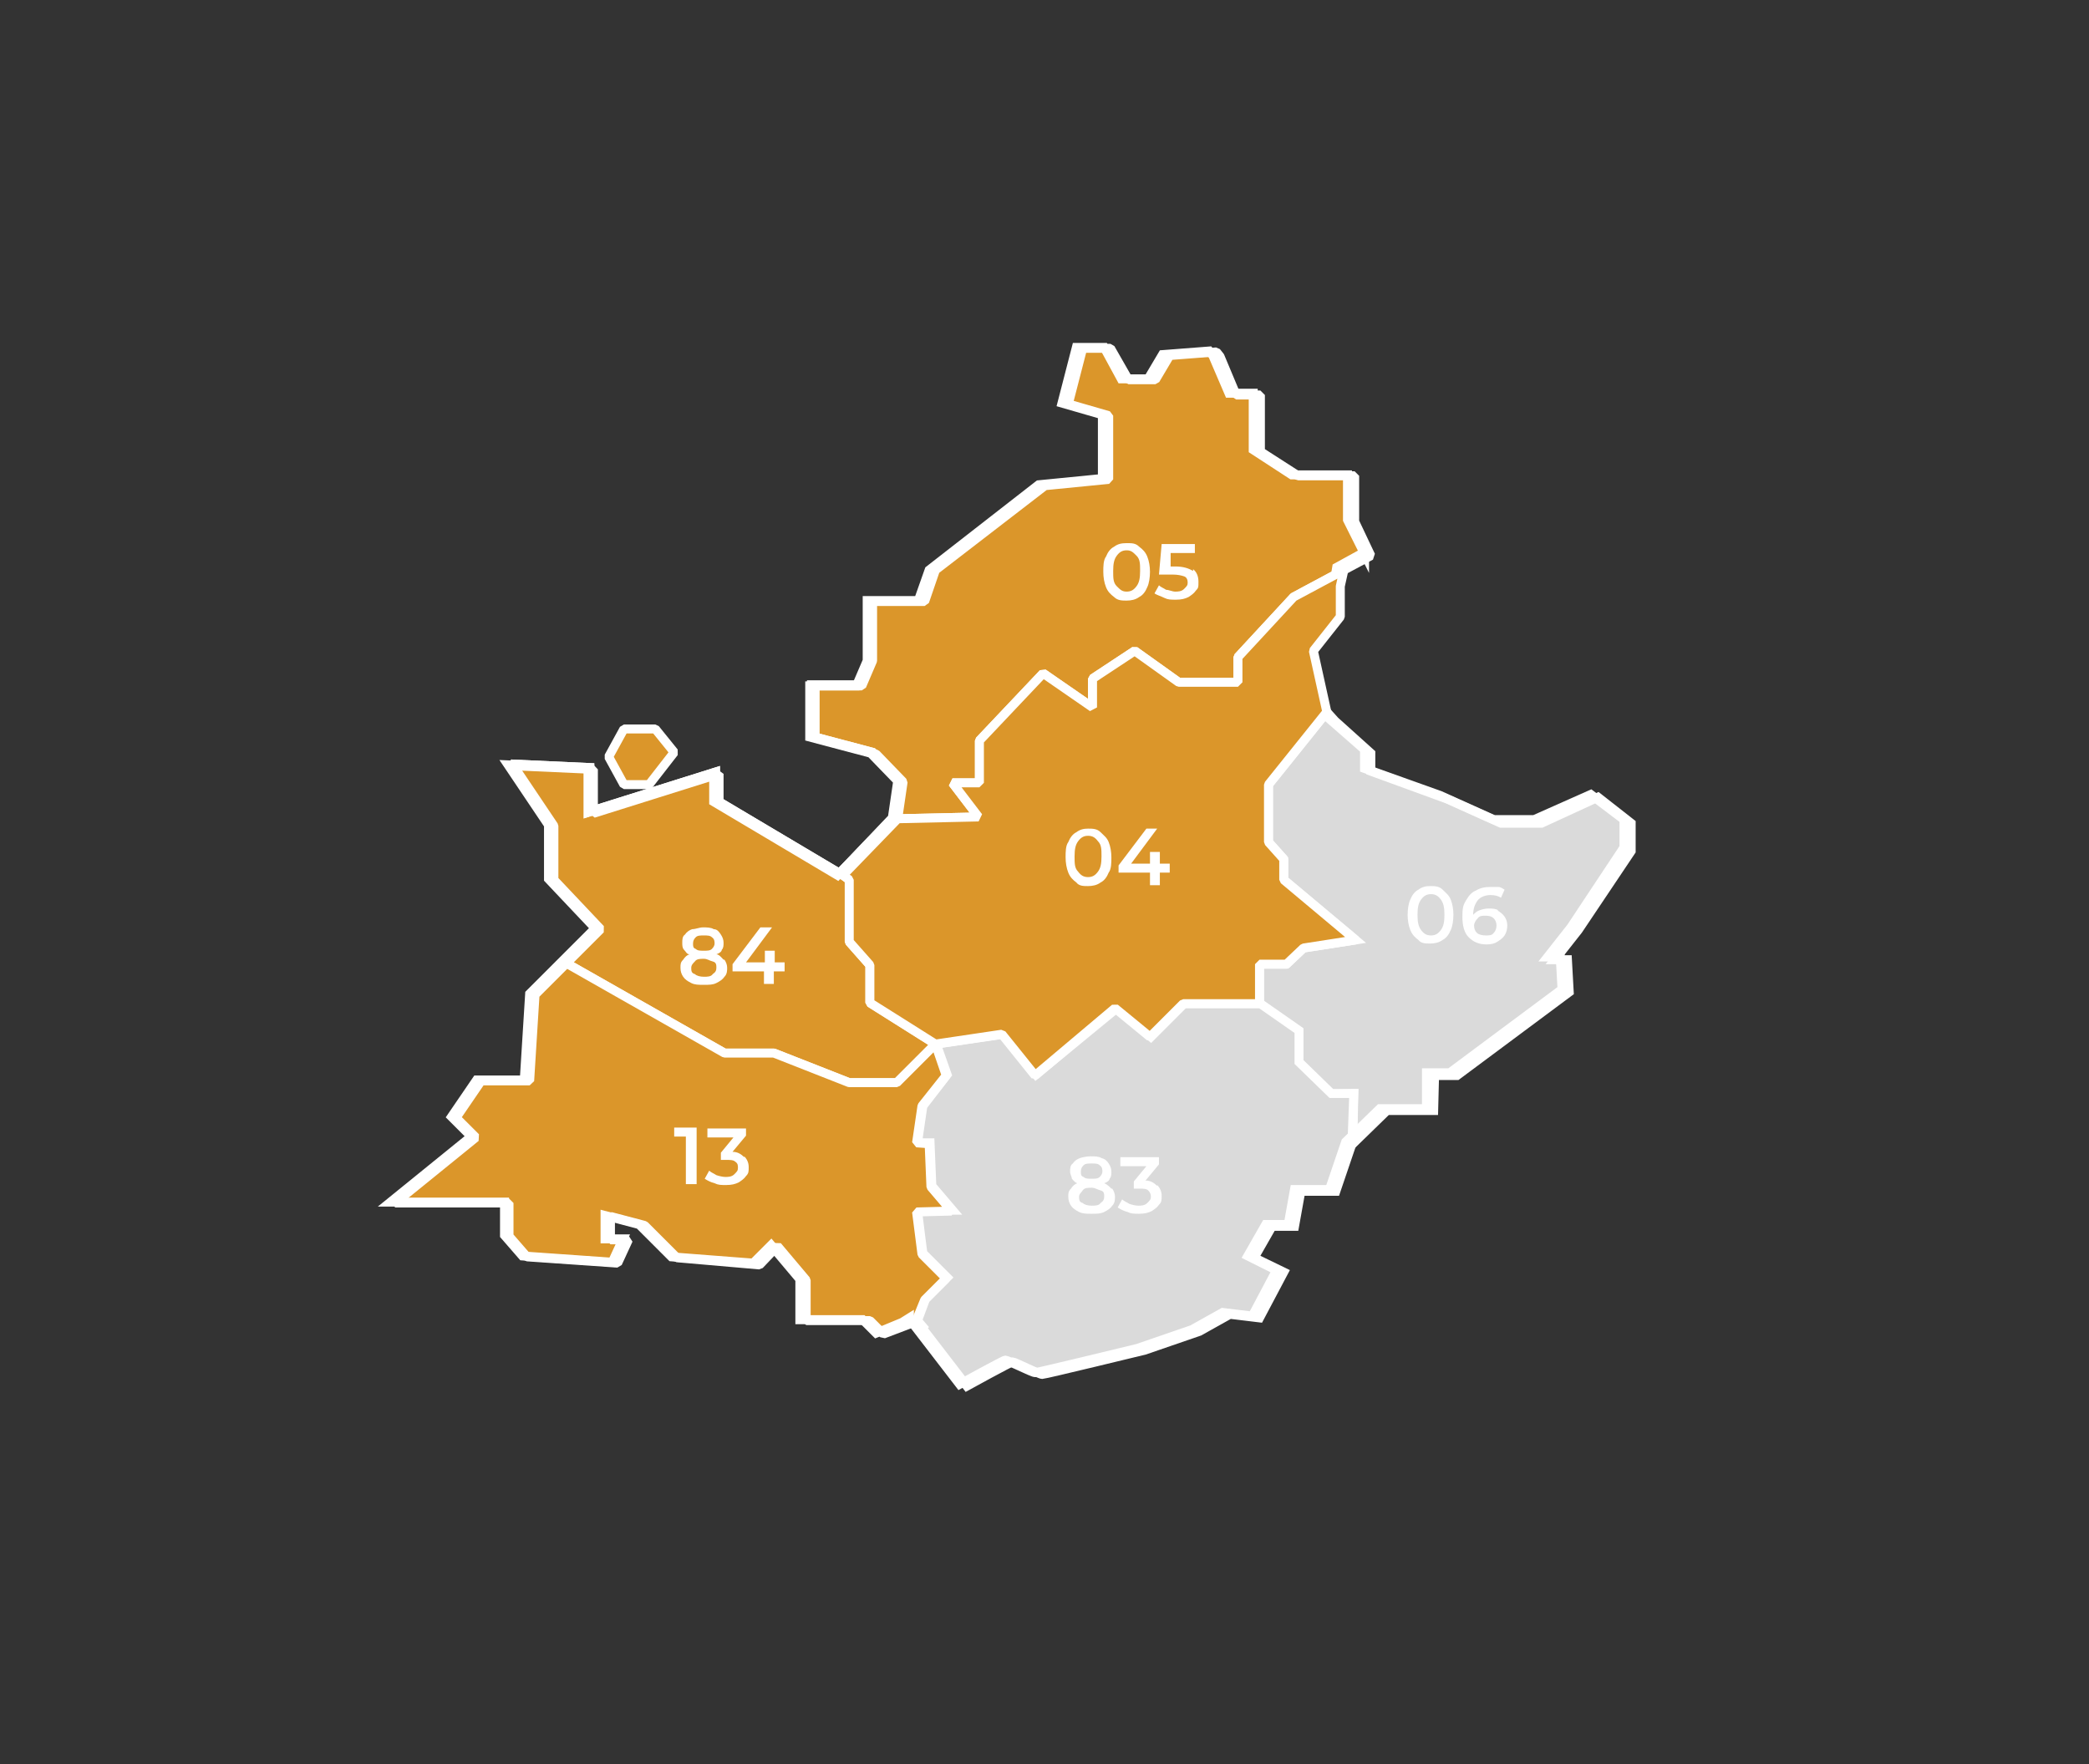
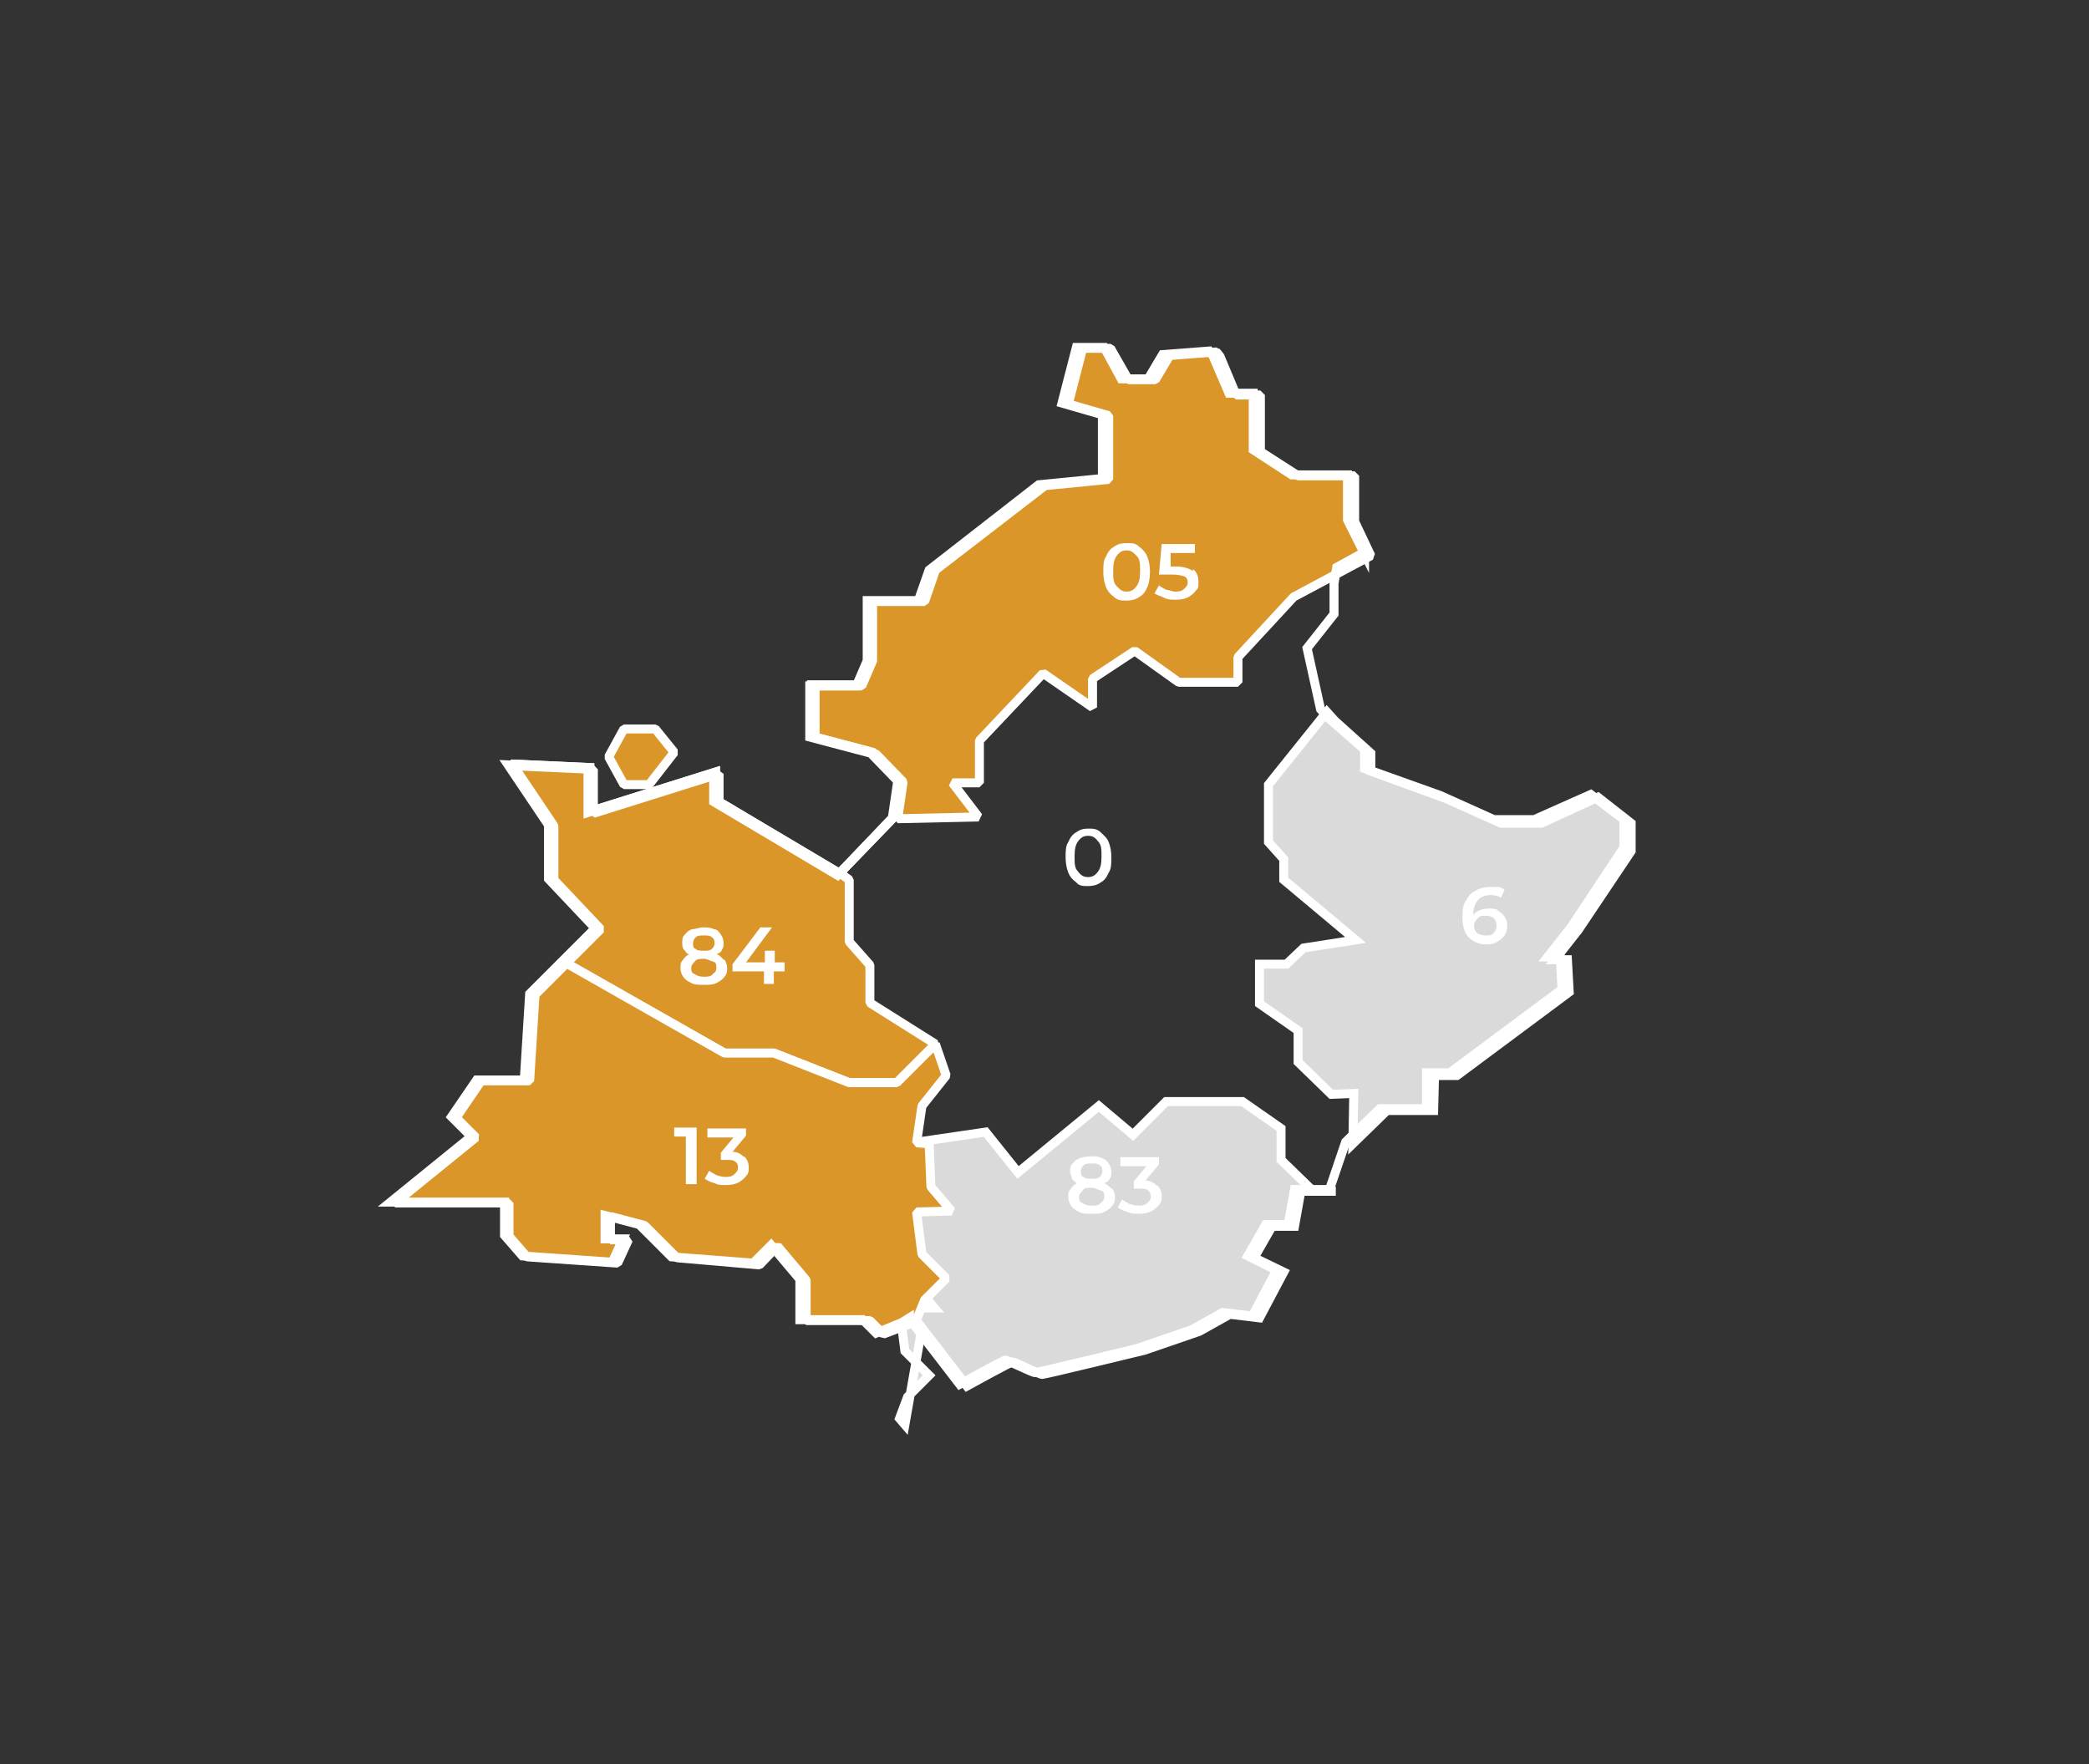
<svg xmlns="http://www.w3.org/2000/svg" version="1.1" viewBox="0 0 232.7 196.5">
  <rect x="0" y="0" width="232.7" height="196.5" fill="#333333" stroke="none" />
  <defs>
    <style>
      .cls-1 {
        fill: none;
      }

      .cls-1, .cls-2, .cls-3 {
        stroke: #fff;
      }

      .cls-1, .cls-3 {
        stroke-miterlimit: 10;
      }

      .cls-2 {
        fill: #db962a;
        stroke-linejoin: bevel;
      }

      .cls-4 {
        fill: #fff;
      }

      .cls-3 {
        fill: #dadada;
      }
    </style>
  </defs>
  <g>
    <g id="Calque_1">
      <g id="Calque_1-2" data-name="Calque_1">
        <g>
          <g>
            <polygon class="cls-2" points="69.5 81.2 73 81.2 75.1 83.8 72.3 87.4 69.5 87.4 67.8 84.3 69.5 81.2" />
            <polygon class="cls-2" points="94.6 98 94.6 104.9 96.9 107.5 96.9 111.7 104.2 116.3 99.9 120.6 94.6 120.6 86.2 117.3 80.7 117.3 63.1 107.3 66.9 103.5 61.7 98 61.7 92 57.2 85.3 66.1 85.7 66.1 90.6 80.1 86.2 80.1 89.3 93.9 97.5 94.6 98" />
            <polygon class="cls-2" points="135.9 39.7 137.7 44 140.4 44 140.4 50.3 144.6 53 150.9 53 150.9 58.1 152.7 61.9 144.1 66.5 137.9 73.2 137.9 76 131.3 76 126.4 72.5 121.7 75.6 121.7 78.8 116.2 75 109.1 82.5 109.1 87.2 106.1 87.2 109 91 100 91.2 100.6 87.1 97.6 84 90.8 82.2 90.8 76.4 96 76.4 97.2 73.6 97.2 67 103 67 104.2 63.5 116.4 54.1 123.5 53.4 123.5 46.3 119 45 120.6 38.8 123.7 38.8 125.7 42.3 128.7 42.3 130.3 39.6 135.5 39.2 135.9 39.7" />
            <polygon class="cls-3" points="148.7 80.3 152.7 83.9 152.7 85.9 161.2 89 167.2 91.7 171.7 91.7 178 88.8 181.7 91.7 181.7 94.8 175.8 103.6 173.2 106.9 174.6 106.9 174.8 110.5 162.3 119.8 159.8 119.8 159.7 123.7 154.5 123.7 150.7 127.4 150.8 121.8 148.3 121.9 144.6 118.3 144.6 114.8 140.3 111.8 140.3 107.4 143.3 107.4 145.2 105.6 151 104.7 143 98 143 95.7 141.3 93.8 141.3 87.4 147.8 79.3 148.7 80.3" />
-             <path class="cls-3" d="M102.7,147.9l5,6.5s4.9-2.7,5.1-2.7,3,1.4,3.3,1.4,11.4-2.7,11.4-2.7l6.1-2.1,3.4-1.9,3.3.4,2.7-5.1-3.3-1.6,2-3.5h2.5l.7-3.9h3.9l1.8-5.3.2-5.6h-2.5l-3.6-3.5v-3.5l-4.3-3h-8.5l-3.7,3.7-3.8-3.2-9,7.4-3.6-4.5-7.5,1.1,1.2,3.4-2.7,3.5-.6,4.1h1.4l.2,4.8,2.3,2.7h-3.9c0,.1.6,4.8.6,4.8l2.7,2.7-2.4,2.4-.9,2.4.6.7h0Z" />
+             <path class="cls-3" d="M102.7,147.9l5,6.5s4.9-2.7,5.1-2.7,3,1.4,3.3,1.4,11.4-2.7,11.4-2.7l6.1-2.1,3.4-1.9,3.3.4,2.7-5.1-3.3-1.6,2-3.5h2.5l.7-3.9h3.9h-2.5l-3.6-3.5v-3.5l-4.3-3h-8.5l-3.7,3.7-3.8-3.2-9,7.4-3.6-4.5-7.5,1.1,1.2,3.4-2.7,3.5-.6,4.1h1.4l.2,4.8,2.3,2.7h-3.9c0,.1.6,4.8.6,4.8l2.7,2.7-2.4,2.4-.9,2.4.6.7h0Z" />
            <polygon class="cls-2" points="101.3 147.5 98.4 148.6 96.9 147.1 89.8 147.1 89.8 142.6 86.6 138.8 84.6 140.9 75.4 140.1 71.8 136.5 68 135.5 68 138.1 70 138.1 68.8 140.7 58.7 140 56.7 137.7 56.7 134 44 134 53 126.7 50.8 124.5 53.6 120.4 59 120.4 59.6 110.8 63.1 107.3 80.7 117.3 86.2 117.3 94.6 120.6 99.9 120.6 104.2 116.3 105.4 119.8 102.7 123.2 102.1 127.3 103.5 127.4 103.7 132.2 106 134.9 102.1 135 102.7 139.7 105.4 142.4 103 144.8 102.1 147 101.3 147.5" />
          </g>
          <g>
            <path class="cls-1" d="M152,61.7l-1.9-3.8v-5h-6.2l-4.3-2.8v-6.3h-2.7l-1.8-4.2-.4-.5-5.2.4-1.6,2.7h-3l-1.9-3.5h-3.1l-1.6,6.2,4.5,1.3v7.1l-7.1.7-12.2,9.5-1.2,3.4h-5.7v6.7l-1.2,2.8h-5.2v5.7l6.8,1.8,3,3.1-.6,4.1-6.1,6.4-13.8-8.2v-3.2l-14,4.4v-4.9l-8.9-.4,4.5,6.7v6l5.2,5.5-3.8,3.8-3.5,3.5-.6,9.6h-5.3l-2.8,4.1,2.2,2.2-9,7.3h12.7v3.7l2,2.3,10,.7,1.2-2.6h-2v-2.6l3.8,1,3.6,3.6,9.1.7,2-2,3.2,3.8v4.5h7l1.5,1.5,2.9-1.2.8-.5v.2l.6.7,5,6.5s4.9-2.7,5.1-2.7,3,1.4,3.3,1.4,11.4-2.7,11.4-2.7l6.1-2.1,3.4-1.9,3.3.4,2.7-5.1-3.2-1.6,2-3.5h2.5l.7-3.9h3.9l1.8-5.3,3.8-3.7h5.2v-4h2.6l12.5-9.3-.2-3.6h-1.4l2.6-3.3,5.9-8.9v-3.1l-3.7-2.8-6.3,2.8h-4.5l-6-2.7-8.4-3v-2.1l-4-3.5-.9-1-1.5-6.8,3-3.8v-3.4l.3-1.8,3.1-1.7v.2Z" />
            <polyline class="cls-1" points="56.9 85.1 65.7 85.5 65.7 90.4 79.7 86 79.7 89.1 93.5 97.3 99.6 91 100.2 86.9 97.2 83.8 90.4 82 90.4 76.3 95.6 76.3 96.8 73.5 96.8 66.8" />
          </g>
-           <polygon class="cls-2" points="121.7 78.8 121.7 75.6 126.4 72.5 131.3 76 137.9 76 137.9 73.2 144.1 66.5 149.7 63.5 149.3 65.3 149.3 68.7 146.3 72.5 147.8 79.3 141.3 87.4 141.3 93.8 143 95.7 143 98 151 104.7 145.2 105.6 143.3 107.4 140.3 107.4 140.3 111.8 131.8 111.8 128.1 115.5 124.2 112.3 115.3 119.8 111.6 115.2 104.2 116.3 96.9 111.7 96.9 107.5 94.6 104.9 94.6 98 93.9 97.5 100 91.2 109 91 106.1 87.2 109.1 87.2 109.1 82.5 116.2 75 121.7 78.8" />
          <polyline class="cls-1" points="56.9 85.1 65.7 85.5 65.7 90.4 79.7 86 79.7 89.1 93.5 97.3 99.6 91 100.2 86.9 97.2 83.8 90.4 82 90.4 76.3 95.6 76.3 96.8 73.5 96.8 66.8" />
        </g>
        <g>
          <path class="cls-4" d="M119.9,98.3c-.4-.3-.7-.6-.9-1.1-.2-.5-.3-1.1-.3-1.7s0-1.3.3-1.7c.2-.5.5-.9.9-1.1.4-.3.8-.4,1.3-.4s1,0,1.4.4.7.6.9,1.1c.2.5.3,1.1.3,1.7s0,1.3-.3,1.7c-.2.5-.5.9-.9,1.1-.4.3-.9.4-1.4.4s-1,0-1.3-.4ZM122.3,97.1c.3-.4.4-.9.4-1.7s0-1.3-.4-1.7c-.3-.4-.6-.6-1.1-.6s-.8.2-1.1.6c-.3.4-.4.9-.4,1.7s0,1.3.4,1.7c.3.4.6.6,1.1.6s.8-.2,1.1-.6Z" />
-           <path class="cls-4" d="M130.3,97.2h-1.1v1.4h-1.1v-1.4h-3.5v-.8l3.1-4.1h1.2l-2.9,3.9h2.1v-1.3h1.1v1.3h1.1v1Z" />
        </g>
        <g>
          <path class="cls-4" d="M124.1,66.5c-.4-.3-.7-.6-.9-1.1-.2-.5-.3-1.1-.3-1.7s0-1.3.3-1.7c.2-.5.5-.9.9-1.1.4-.3.8-.4,1.4-.4s1,0,1.4.4c.4.3.7.6.9,1.1.2.5.3,1.1.3,1.7s-.1,1.3-.3,1.7c-.2.5-.5.9-.9,1.1-.4.3-.9.4-1.4.4s-1,0-1.4-.4ZM126.6,65.3c.3-.4.4-.9.4-1.7s0-1.3-.4-1.7-.6-.6-1.1-.6-.8.2-1.1.6-.4.9-.4,1.7,0,1.3.4,1.7.6.6,1.1.6.8-.2,1.1-.6Z" />
          <path class="cls-4" d="M132.9,63.4c.4.3.6.8.6,1.4s0,.7-.3,1c-.2.3-.5.5-.8.7-.4.2-.8.3-1.4.3s-.9,0-1.3-.2-.8-.3-1.1-.5l.5-.9c.2.2.5.3.8.5.3,0,.7.2,1,.2s.7,0,1-.3.4-.4.4-.7-.1-.6-.4-.7-.7-.2-1.3-.2h-1.5l.3-3.4h3.7v1h-2.7v1.5c-.1,0,.5,0,.5,0,.9,0,1.5.2,2,.5v-.2Z" />
        </g>
        <g>
-           <path class="cls-4" d="M158,104.7c-.4-.3-.7-.6-.9-1.1s-.3-1.1-.3-1.7.1-1.3.3-1.7c.2-.5.5-.9.9-1.1.4-.3.8-.4,1.3-.4s1,0,1.4.4.7.6.9,1.1.3,1.1.3,1.7-.1,1.3-.3,1.7c-.2.5-.5.9-.9,1.1-.4.3-.9.4-1.4.4s-1,0-1.3-.4ZM160.5,103.6c.3-.4.4-.9.4-1.7s-.1-1.3-.4-1.7c-.3-.4-.6-.6-1.1-.6s-.8.2-1.1.6-.4.9-.4,1.7.1,1.3.4,1.7c.3.4.6.6,1.1.6s.8-.2,1.1-.6Z" />
          <path class="cls-4" d="M166.8,101.4c.3.2.6.4.8.7.2.3.3.6.3,1s-.1.8-.3,1.1c-.2.3-.5.5-.8.7s-.7.3-1.2.3c-.9,0-1.5-.3-2-.8s-.7-1.3-.7-2.3.1-1.3.4-1.8.6-.9,1.1-1.1c.5-.3,1-.4,1.6-.4s.6,0,.9,0c.3,0,.5.2.7.3l-.4.9c-.3-.2-.7-.3-1.2-.3s-1.1.2-1.4.6c-.3.4-.5.9-.5,1.6h0c.2-.2.4-.4.7-.5s.6-.2,1-.2.8,0,1.1.2h-.1ZM166.4,103.9c.2-.2.3-.5.3-.8s-.1-.6-.3-.8c-.2-.2-.5-.3-.9-.3s-.7,0-.9.3c-.2.2-.4.5-.4.8s.1.6.3.8c.2.2.6.3,1,.3s.7,0,.9-.3h0Z" />
        </g>
        <g>
          <path class="cls-4" d="M123.9,132.4c.2.3.3.6.3.9s0,.7-.3,1c-.2.3-.5.5-.9.7s-.8.2-1.4.2-1,0-1.4-.2-.7-.4-.9-.7c-.2-.3-.3-.6-.3-1s0-.6.3-.9c.2-.3.4-.5.7-.6-.3-.1-.4-.3-.6-.5,0-.2-.2-.5-.2-.8s0-.7.3-.9c.2-.3.5-.5.8-.6s.8-.2,1.2-.2.9,0,1.2.2c.4.1.6.3.8.6s.3.6.3.9,0,.6-.2.8c0,.2-.3.4-.6.5.3.1.6.4.8.6h0ZM122.6,134c.3-.2.4-.4.4-.7s0-.6-.4-.7-.6-.3-1-.3-.8,0-1,.3-.4.4-.4.7,0,.6.4.7c.2.2.6.3,1,.3s.8,0,1-.3ZM120.7,129.8c-.2.2-.3.4-.3.7s0,.5.3.6c.2.2.5.2.9.2s.7,0,.9-.2c.2-.2.3-.4.3-.6s0-.5-.3-.7c-.2-.2-.5-.2-.9-.2s-.7,0-.9.2Z" />
          <path class="cls-4" d="M128.9,132c.3.3.5.7.5,1.2s0,.7-.3,1c-.2.3-.5.5-.8.7-.4.2-.8.3-1.4.3s-.9,0-1.3-.2c-.4-.1-.8-.3-1.1-.5l.5-.9c.2.2.5.3.8.5.3.1.7.2,1,.2s.7,0,1-.3.4-.4.4-.7-.1-.5-.3-.7-.6-.2-1-.2h-.6v-.8l1.4-1.7h-2.9v-1h4.3v.8l-1.5,1.8c.6,0,1,.3,1.3.6h0Z" />
        </g>
        <g>
          <path class="cls-4" d="M77.6,125.6v6.3h-1.2v-5.3h-1.3v-1s2.5,0,2.5,0Z" />
          <path class="cls-4" d="M82.9,128.8c.3.3.5.7.5,1.2s0,.7-.3,1c-.2.3-.5.5-.8.7-.4.2-.8.3-1.4.3s-.9,0-1.3-.2c-.4-.1-.8-.3-1.1-.5l.5-.9c.2.2.5.3.8.5.3.1.7.2,1,.2s.7,0,1-.3.4-.4.4-.7,0-.5-.3-.7c-.2-.2-.6-.2-1-.2h-.6v-.8l1.4-1.7h-2.9v-1h4.3v.8l-1.5,1.8c.6,0,1,.3,1.3.6h0Z" />
        </g>
        <g>
          <path class="cls-4" d="M80.7,106.9c.2.3.3.6.3.9s0,.7-.3,1c-.2.3-.5.5-.9.7s-.8.2-1.4.2-1,0-1.4-.2-.7-.4-.9-.7c-.2-.3-.3-.6-.3-1s0-.6.3-.9c.2-.3.4-.5.7-.6-.3,0-.4-.3-.6-.5s-.2-.5-.2-.8,0-.7.3-.9c.2-.3.5-.5.8-.6.4,0,.8-.2,1.2-.2s.9,0,1.2.2c.4,0,.6.3.8.6.2.3.3.6.3.9s0,.6-.2.8c0,.2-.3.4-.6.5.3,0,.6.4.8.6h0ZM79.4,108.5c.3-.2.4-.4.4-.7s0-.6-.4-.7-.6-.3-1-.3-.8,0-1,.3c-.2.2-.4.4-.4.7s0,.6.4.7c.2.2.6.3,1,.3s.8,0,1-.3ZM77.5,104.4c-.2.2-.3.4-.3.7s0,.5.3.6c.2.2.5.2.9.2s.7,0,.9-.2c.2-.2.3-.4.3-.6s0-.5-.3-.7c-.2-.2-.5-.2-.9-.2s-.7,0-.9.2Z" />
          <path class="cls-4" d="M87.3,108.2h-1.1v1.4h-1.1v-1.4h-3.5v-.8l3.1-4.1h1.3l-2.9,3.9h2.1v-1.3h1.1v1.3h1.1v1h0Z" />
        </g>
      </g>
    </g>
  </g>
</svg>